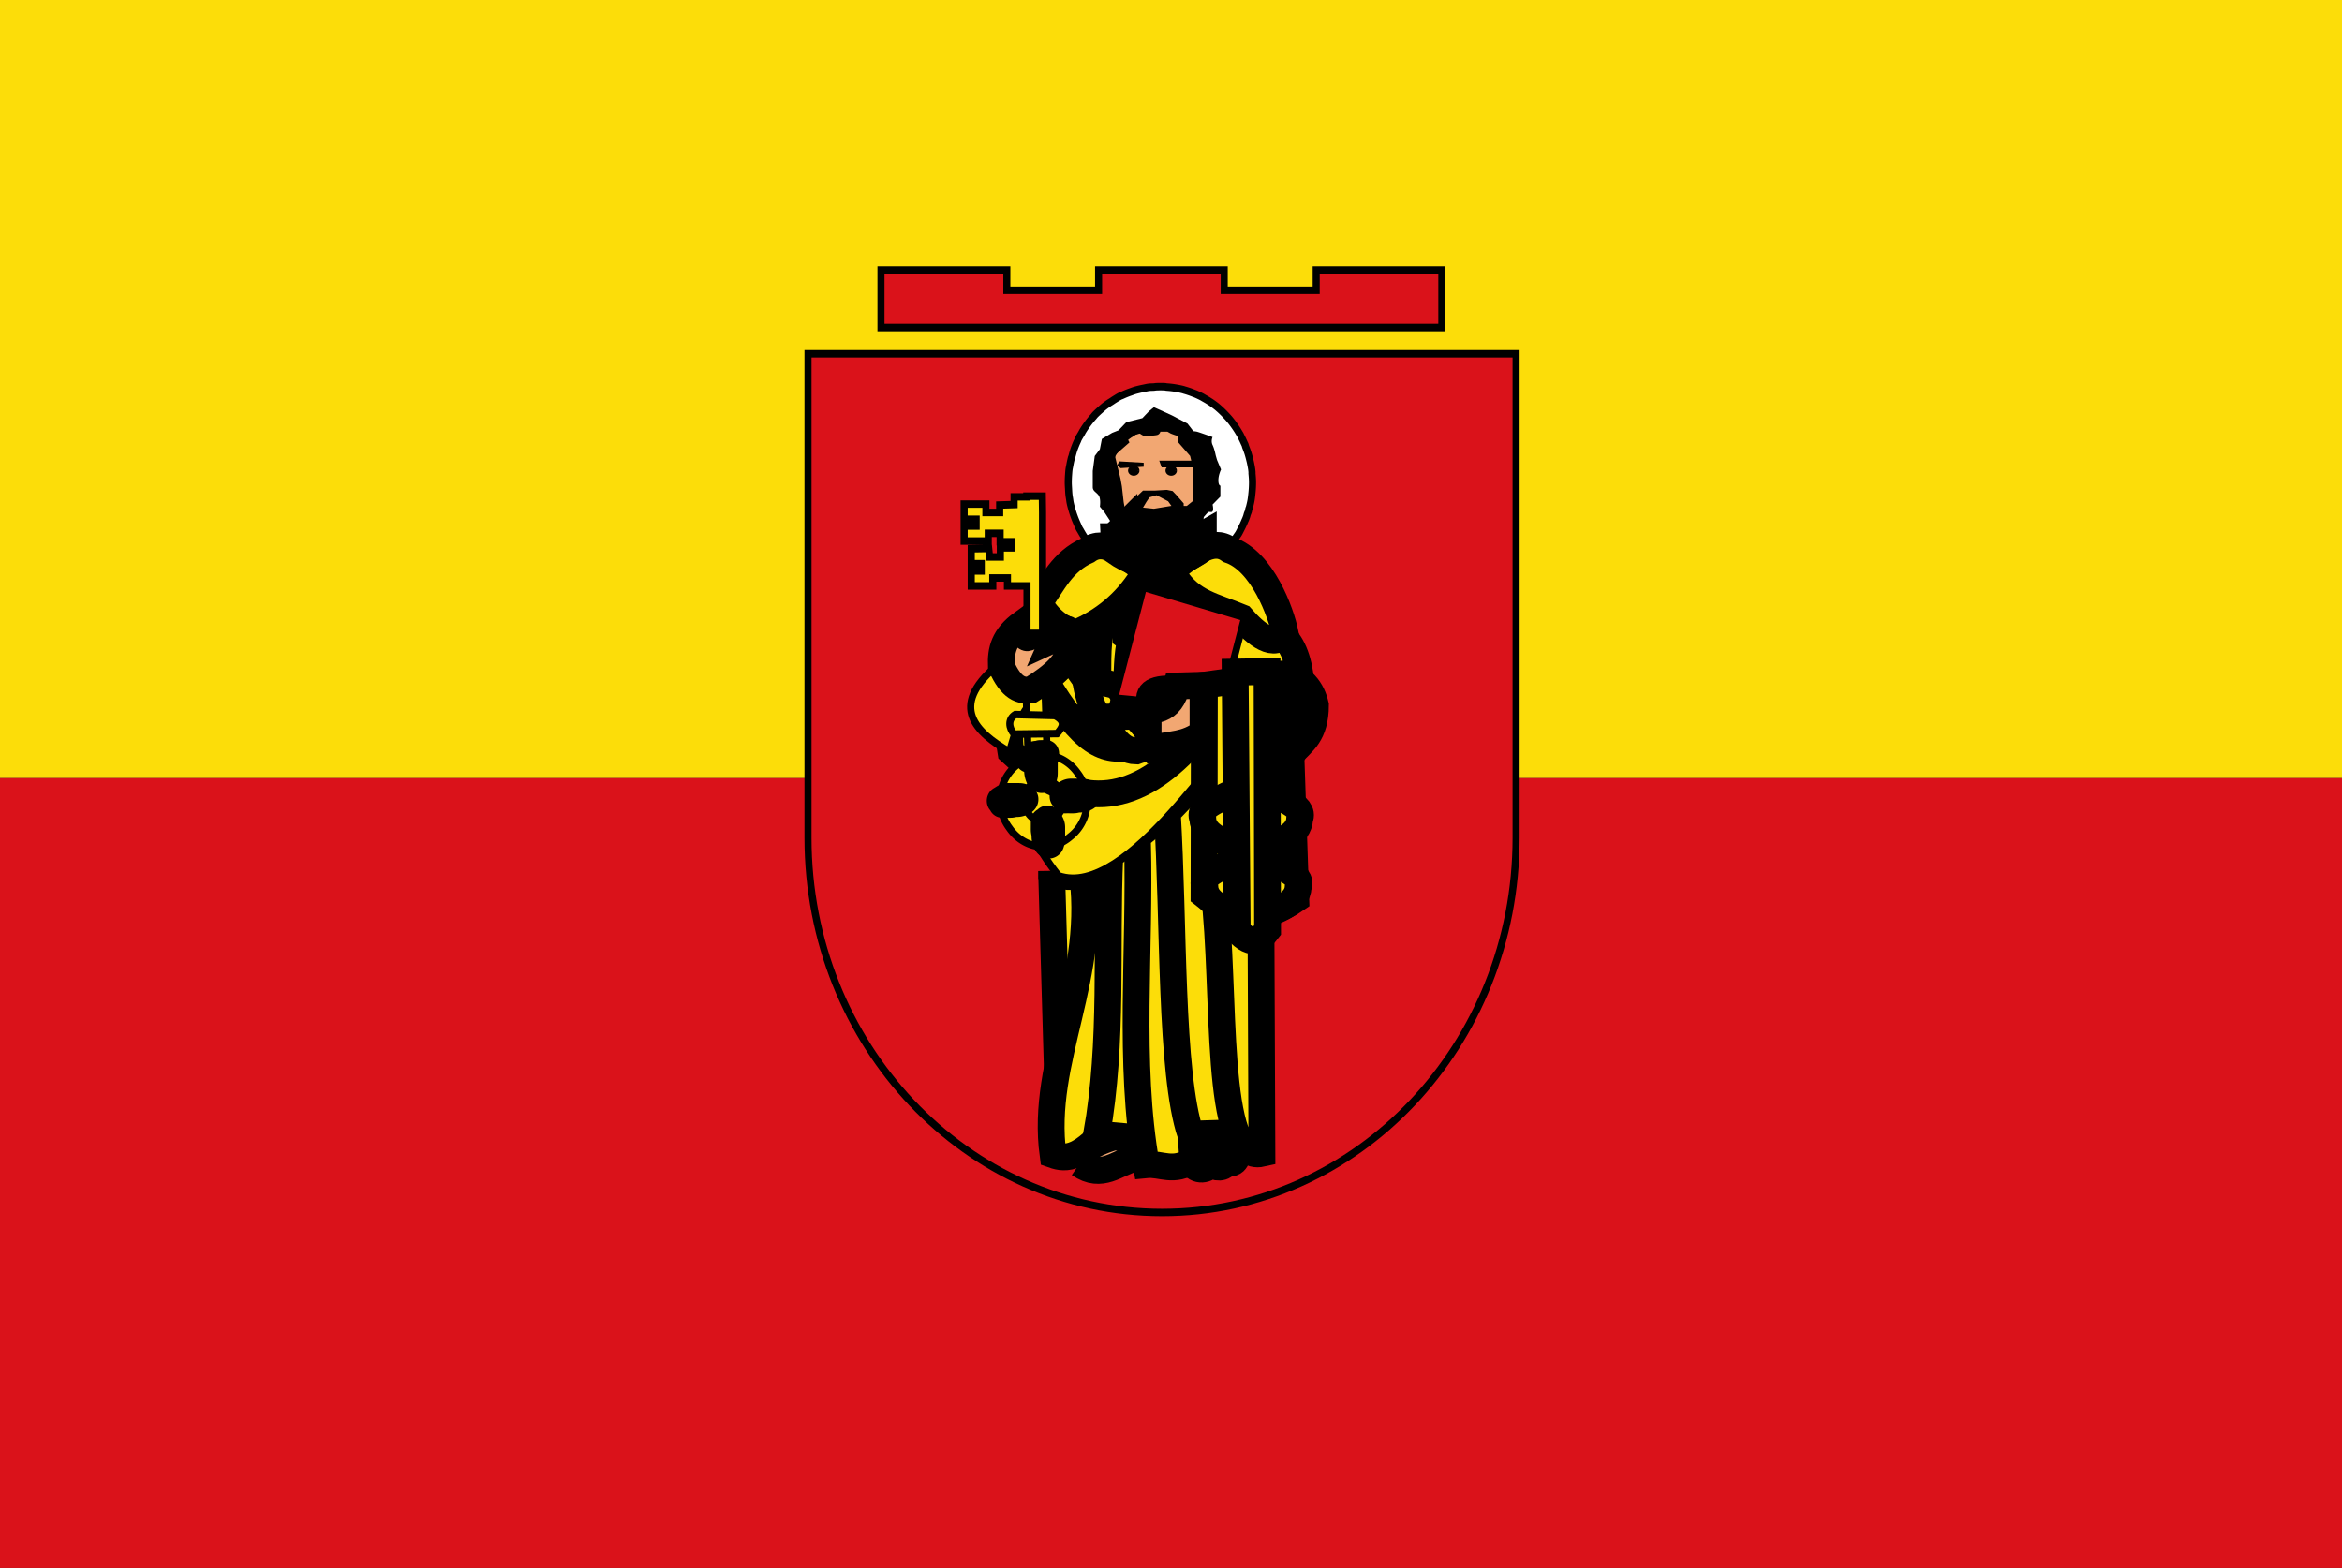
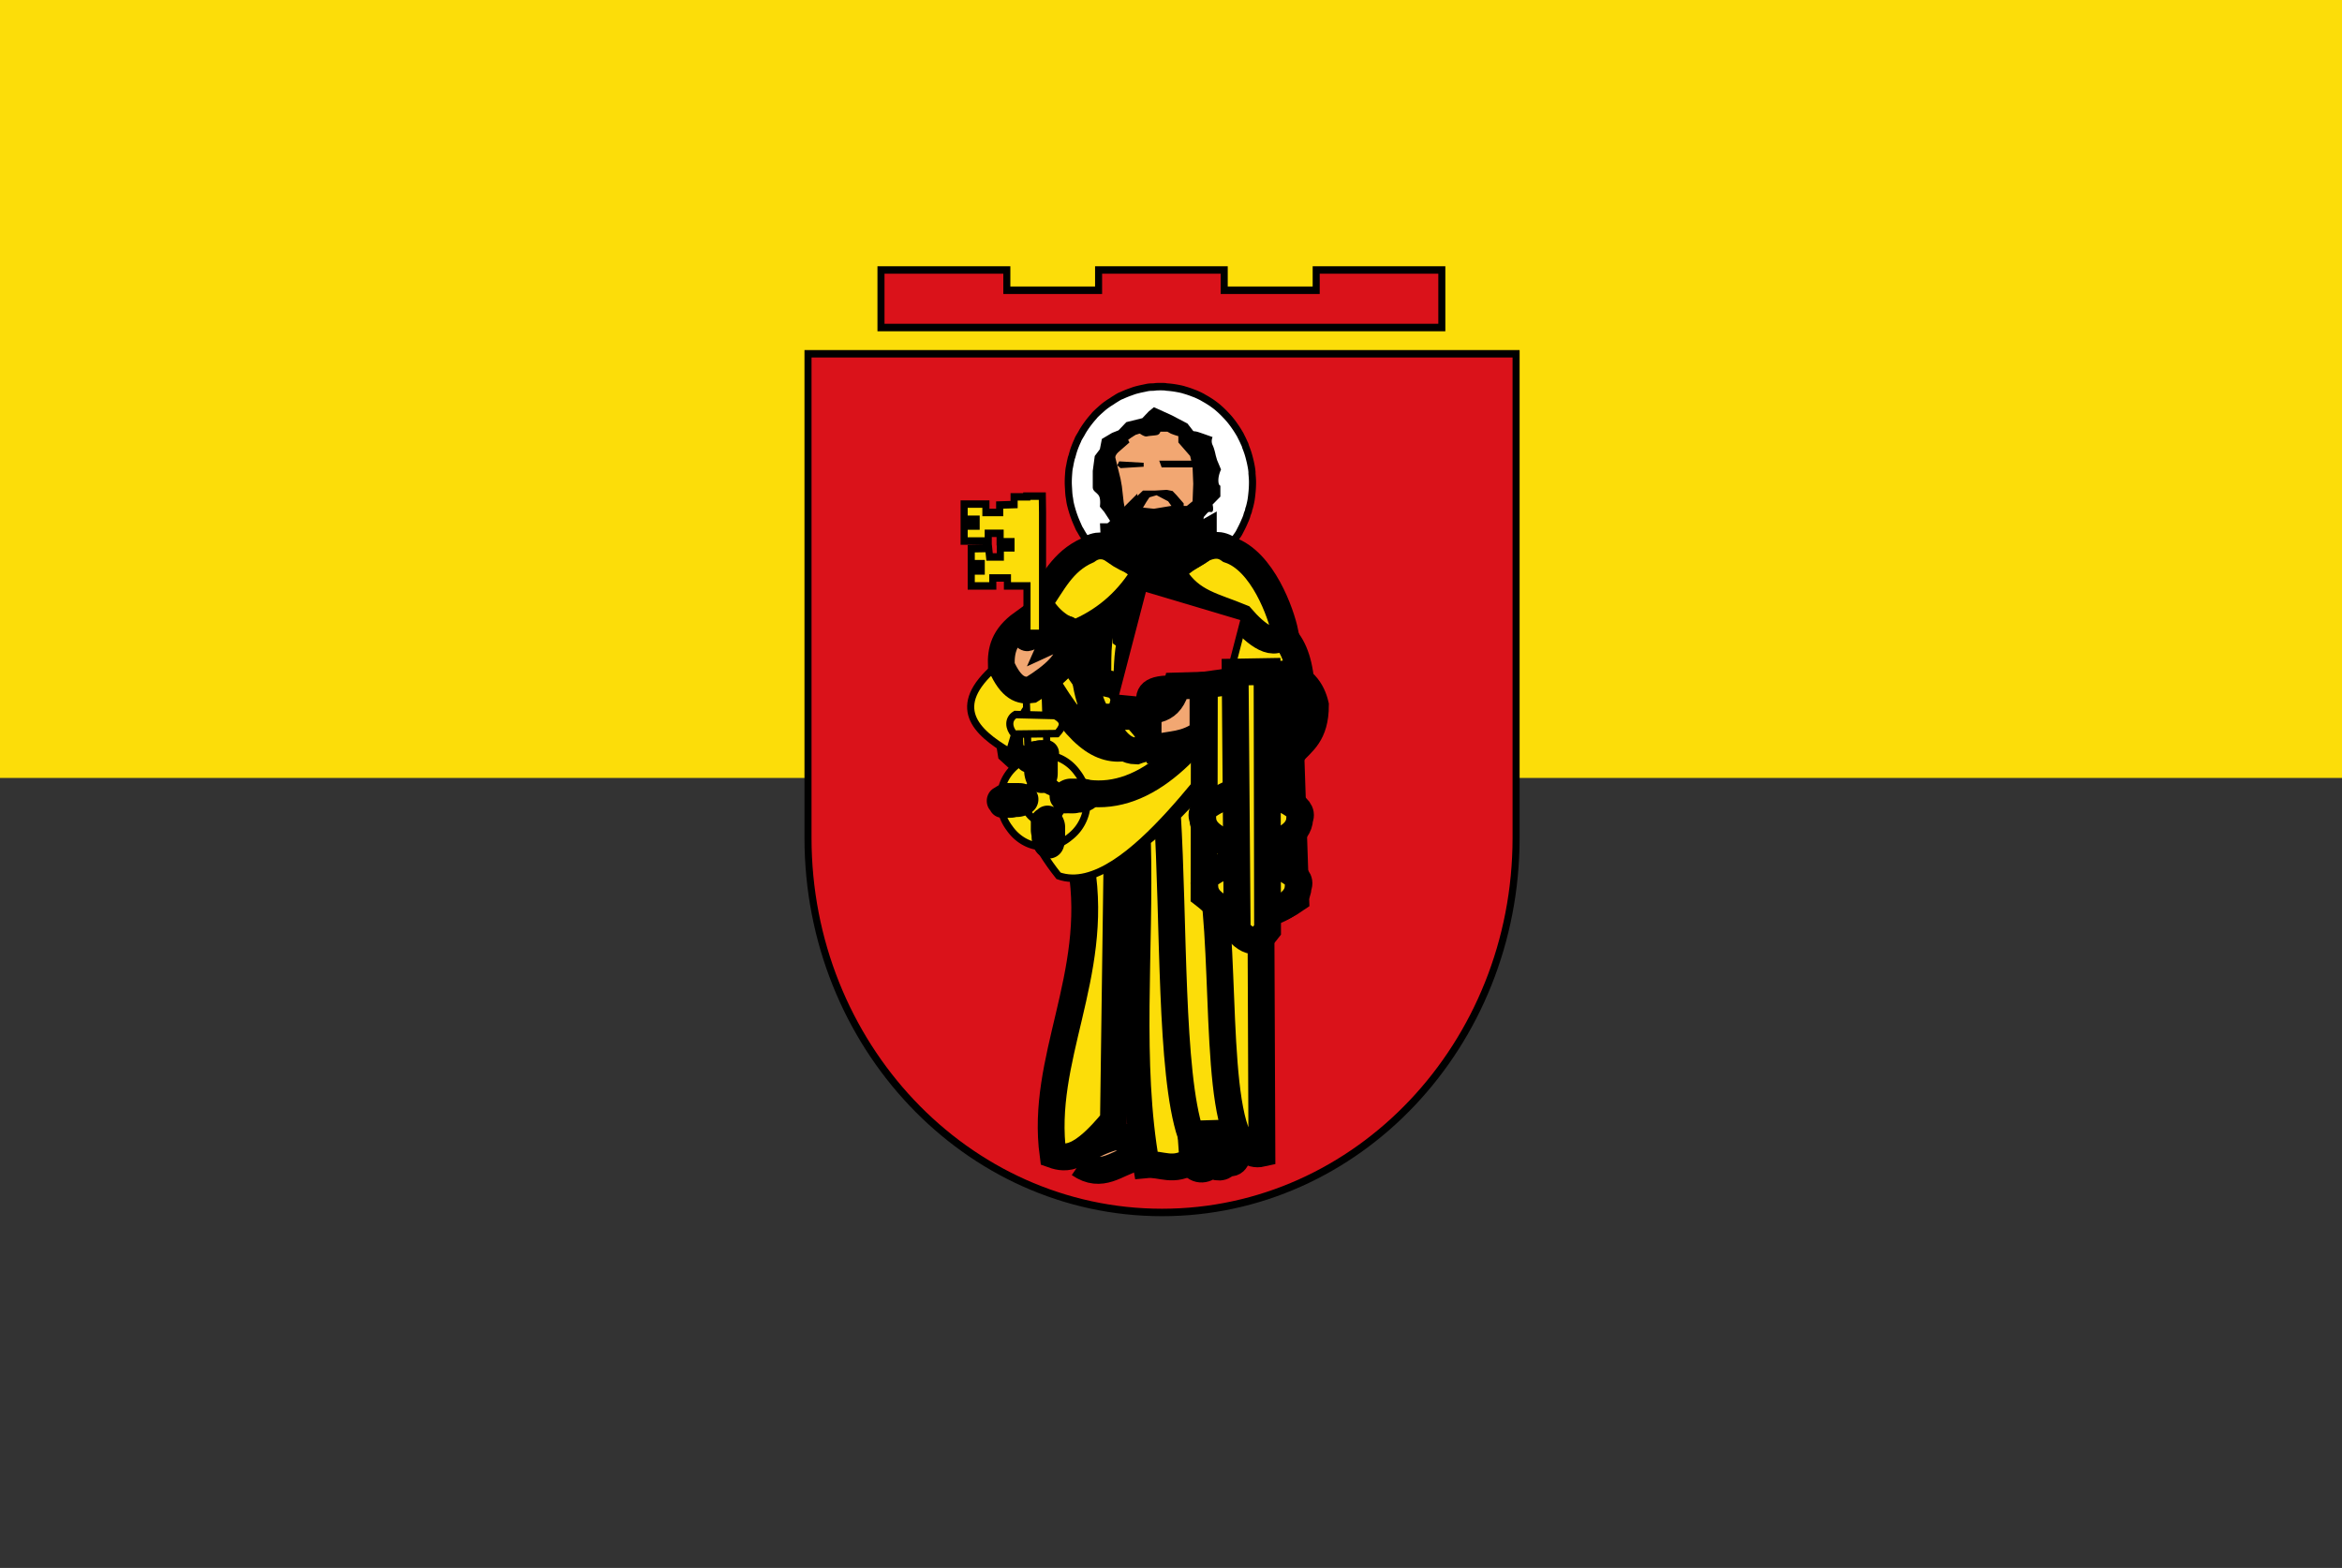
<svg xmlns="http://www.w3.org/2000/svg" width="572" height="383">
  <rect width="100%" height="100%" fill="#333333" stroke="none" />
-   <path style="opacity:1;fill:#da121a;fill-opacity:1;fill-rule:evenodd;stroke:none;stroke-width:1.008;stroke-opacity:1" d="M0 190.025h572V383H0z" />
  <path style="opacity:1;fill:#fcdd09;fill-opacity:1;fill-rule:evenodd;stroke:none;stroke-width:1;stroke-opacity:1" d="M0 0h572v190.025H0z" />
  <path d="M1390.804 458.338v310.431c.054 132.619 107.577 240.098 240.196 240.098 132.618 0 240.142-107.48 240.196-240.098V458.338Z" style="fill:#da121a;stroke-width:1.201" transform="matrix(.36 0 0 .381 -303.346 -88.213)" />
  <path d="M1390.804 458.338v310.431c.054 132.619 107.577 240.098 240.196 240.098 132.618 0 240.142-107.48 240.196-240.098V458.338Z" style="fill:none;stroke:#000;stroke-width:4.783" transform="matrix(.36 0 0 .381 -303.346 -88.213)" />
  <path d="M57.232 442.609v37.284h384.767v-37.284h-86.191v13.132H292.71V442.61H206.52v13.132h-62.946V442.61z" style="fill:#da121a;stroke:#000;stroke-width:4.83;stroke-linecap:round" transform="matrix(.356 0 0 .377 194.793 -100.914)" />
  <g style="stroke-width:6.141">
    <path d="M390.223 249.202c-.634.03-1.289.194-1.921.238-1.614.108-3.216.04-4.803.237-1.705.213-3.364.637-5.044.95a85.59 85.59 0 0 0-4.563.952c-.948.231-1.945.45-2.883.713-1.478.412-2.878.937-4.323 1.426-.479.162-.965.305-1.44.475-2.066.742-4.018 1.485-6.005 2.377-.784.35-1.629.577-2.402.95-1.738.845-3.374 1.897-5.043 2.853-.915.521-1.747 1.11-2.642 1.664-1.032.642-2.121 1.217-3.123 1.901-1.042.71-2.112 1.384-3.122 2.14-1.397 1.047-2.755 2.198-4.083 3.327-.56.475-1.134.937-1.681 1.426-1.05.94-2.121 1.862-3.122 2.852-.602.595-1.097 1.29-1.682 1.902-1.866 1.961-3.612 4.048-5.283 6.18a85.86 85.86 0 0 0-4.083 5.704c-.609.928-1.108 1.897-1.682 2.853-.956 1.584-2.03 3.104-2.882 4.753-.193.378-.292.807-.48 1.189a81.728 81.728 0 0 0-3.122 7.13c-.875 2.274-1.486 4.53-2.162 6.893-.12.416-.367.77-.48 1.189-.174.643-.322 1.257-.48 1.901a82.995 82.995 0 0 0-.961 4.516c-.224 1.191-.55 2.375-.72 3.565-.245 1.733-.345 3.465-.481 5.23a83.067 83.067 0 0 0-.24 6.417c-.004 1.76.133 3.484.24 5.23.125 2.057.208 4.164.48 6.179.132.955.316 1.904.48 2.852.176 1.025.269 2.079.48 3.09.562 2.639 1.353 5.284 2.162 7.844a82.467 82.467 0 0 0 1.682 4.753 80.338 80.338 0 0 0 1.68 4.041c.397.887.775 1.742 1.202 2.615.576 1.176 1.052 2.42 1.681 3.565.359.655.825 1.256 1.2 1.901.993 1.697 2.018 3.373 3.123 4.992a85.36 85.36 0 0 0 4.804 6.417 84.036 84.036 0 0 0 3.602 4.041c.645.681 1.255 1.48 1.922 2.14.523.518 1.143.92 1.68 1.425a82.029 82.029 0 0 0 4.324 3.803c.046.038.194-.037.24 0 2.111 1.724 4.194 3.466 6.485 4.992 2.214 1.474 4.592 2.767 6.965 4.04 2.43 1.304 4.86 2.49 7.445 3.566 1.974.821 3.944 1.696 6.005 2.377 1.177.39 2.402.61 3.602.95.484.138.953.346 1.441.476 1.626.43 3.177.856 4.804 1.188.398.08.8.163 1.2.238 2.378.45 4.835.704 7.206.95 2.873.299 5.8.468 8.646.476 3.013.007 5.925-.17 8.887-.476a84.907 84.907 0 0 0 7.925-1.188c.154-.03.327.032.48 0 .077-.015.165.016.24 0 2.39-.497 4.64-1.206 6.966-1.901.568-.17 1.118-.294 1.681-.476.49-.156.955-.31 1.441-.475 2.177-.744 4.381-1.701 6.485-2.615.394-.17.81-.299 1.2-.475a83.73 83.73 0 0 0 5.285-2.615c.639-.343 1.292-.59 1.921-.95 2.204-1.26 4.402-2.83 6.485-4.279.142-.1.338-.137.48-.237 1.568-1.106 3.072-2.356 4.563-3.566 1.782-1.445 3.382-2.927 5.044-4.516.461-.44.99-.737 1.441-1.188.388-.39.82-.791 1.201-1.189 1.35-1.406 2.59-3.012 3.843-4.516 1.575-1.888 3.152-3.908 4.563-5.942.223-.32.502-.626.72-.95.386-.573.83-1.082 1.202-1.664.985-1.543 1.754-3.137 2.641-4.754a83.08 83.08 0 0 0 3.363-6.893c.14-.322.344-.626.48-.95.334-.796.651-1.57.96-2.378.299-.775.445-1.588.721-2.376.286-.819.7-1.548.961-2.377.223-.705.275-1.425.48-2.14.116-.404.371-.781.48-1.188.544-2.006 1.053-3.933 1.442-5.942.455-2.353.712-4.784.96-7.13.31-2.924.481-5.9.48-8.795 0-.237.003-.476 0-.713-.02-2.418-.25-4.746-.48-7.13-.046-.478.055-.95 0-1.427-.08-.714-.142-1.43-.24-2.139-.29-2.063-.758-4.155-1.2-6.18-.141-.654-.325-1.252-.48-1.901a83.65 83.65 0 0 0-1.682-5.942c-.632-1.958-1.389-3.803-2.162-5.705-.286-.704-.415-1.444-.72-2.14-.217-.498-.494-.932-.72-1.425a82.316 82.316 0 0 0-2.883-5.705c-.262-.47-.45-.961-.72-1.426-.37-.634-.815-1.277-1.201-1.901a83.274 83.274 0 0 0-3.363-4.992c-1.218-1.692-2.499-3.389-3.842-4.991-.398-.472-.793-.963-1.201-1.426-1.408-1.606-2.792-3.016-4.323-4.516-.4-.392-.794-.805-1.201-1.189-1.54-1.447-3.15-2.943-4.804-4.278-.485-.393-.946-.806-1.44-1.188-1.595-1.23-3.354-2.445-5.044-3.566-.632-.419-1.278-.786-1.922-1.188-1.652-1.033-3.308-1.928-5.043-2.852-.716-.382-1.434-.827-2.162-1.189a87.143 87.143 0 0 0-5.284-2.377c-.866-.36-1.761-.618-2.642-.95a84.178 84.178 0 0 0-8.166-2.615c-.242-.064-.477-.175-.72-.238-2.822-.72-5.826-1.237-8.647-1.664-2.29-.34-4.618-.556-6.965-.712-.479-.032-.96-.214-1.44-.238-2.803-.144-5.4-.13-8.167 0z" style="fill:#fff;stroke:#000;stroke-width:6.55;stroke-linecap:round;stroke-linejoin:round" transform="matrix(.265 0 0 .279 178.948 24.941)" />
    <g style="stroke-width:1">
      <path d="M269.601 413.079c-.056.002-.114.017-.17.02-.143.01-.284.004-.425.022-.15.019-.297.056-.446.084a7.47 7.47 0 0 0-.404.084c-.084.02-.172.04-.255.063-.13.037-.255.083-.382.126-.043.015-.086.027-.128.042a7.302 7.302 0 0 0-.531.21c-.07.032-.144.052-.213.085-.154.075-.298.168-.446.252-.081.046-.155.098-.234.148-.091.056-.187.107-.276.168-.092.063-.187.122-.276.19a7.64 7.64 0 0 0-.362.294c-.05.042-.1.082-.148.126-.093.083-.188.164-.277.252-.053.053-.097.114-.148.168a7.527 7.527 0 0 0-.83 1.052c-.053.082-.097.168-.148.252-.085.14-.18.275-.255.42-.017.034-.026.072-.043.106a7.244 7.244 0 0 0-.276.631c-.077.201-.131.4-.191.61-.01.037-.033.068-.043.105l-.042.168a7.43 7.43 0 0 0-.085.4c-.02.105-.049.21-.064.315-.022.154-.03.307-.043.463-.015.19-.02.38-.02.568-.001.156.011.308.02.463.012.182.019.368.043.546.012.085.028.169.043.253.015.09.023.184.042.273.05.234.12.468.191.694a7.247 7.247 0 0 0 .298.778c.035.079.068.155.106.232.051.104.093.214.149.315.032.058.073.111.106.169a7.475 7.475 0 0 0 .701 1.009c.102.123.21.24.32.358.056.06.11.13.17.189.046.046.1.081.148.126.126.119.248.227.382.337.004.003.018-.003.022 0 .186.152.37.306.573.441.196.13.407.245.617.358.215.115.43.22.659.315.174.073.349.15.53.21.105.035.213.055.32.085.042.012.084.03.127.042.144.038.281.075.425.105l.106.02c.21.04.428.063.638.085.254.026.513.041.765.042.267 0 .524-.015.786-.042.237-.024.47-.059.702-.105.013-.003.028.003.042 0h.021c.212-.044.41-.107.616-.168.05-.015.1-.026.15-.042l.127-.042c.192-.066.387-.15.574-.232.034-.015.071-.026.106-.042.16-.072.312-.148.467-.231.057-.03.115-.052.17-.084.195-.112.39-.25.574-.379.013-.009.03-.012.043-.02.138-.099.271-.21.403-.316.158-.128.3-.26.447-.4.04-.039.087-.065.127-.105.034-.034.073-.07.106-.105.12-.125.23-.267.34-.4.14-.167.28-.346.404-.526.02-.028.045-.055.064-.084.034-.05.073-.095.106-.147.087-.137.156-.278.234-.42.108-.198.207-.401.298-.61.012-.029.03-.056.042-.085.03-.07.058-.139.085-.21.027-.069.04-.14.064-.21.025-.073.062-.137.085-.21.02-.063.024-.127.043-.19.01-.036.032-.07.042-.105.048-.178.093-.348.128-.526.04-.208.063-.423.085-.63.027-.26.042-.523.042-.779v-.063c-.002-.214-.022-.42-.042-.631-.004-.042.005-.084 0-.126-.007-.063-.013-.127-.022-.19-.025-.182-.067-.367-.106-.546-.012-.058-.028-.111-.042-.168a7.366 7.366 0 0 0-.149-.526c-.056-.173-.123-.337-.191-.505-.026-.062-.037-.128-.064-.19-.02-.044-.044-.082-.064-.125a7.292 7.292 0 0 0-.255-.505c-.023-.042-.04-.085-.064-.126-.032-.057-.072-.113-.106-.169a7.381 7.381 0 0 0-.297-.441c-.108-.15-.222-.3-.34-.442-.036-.042-.07-.085-.107-.126a7.09 7.09 0 0 0-.382-.4c-.036-.034-.07-.071-.106-.105a7.647 7.647 0 0 0-.426-.379c-.043-.034-.083-.07-.127-.105a7.754 7.754 0 0 0-.446-.315c-.056-.037-.113-.07-.17-.105a7.293 7.293 0 0 0-.447-.253c-.063-.034-.126-.073-.19-.105a7.72 7.72 0 0 0-.468-.21c-.077-.032-.156-.055-.234-.084a7.447 7.447 0 0 0-.723-.232c-.021-.005-.042-.015-.064-.02a7.96 7.96 0 0 0-1.38-.211c-.043-.003-.086-.019-.128-.021a7.226 7.226 0 0 0-.723 0z" style="fill:#f2a772;stroke:#000;stroke-width:1.067;stroke-linecap:round;stroke-linejoin:round" transform="matrix(1.629 0 0 1.711 -157.138 -602.786)" />
      <path d="m269.467 410.433-.767.6-.967.967-2.4.567-1.166 1.166-.967.367-1.533.867-.3 1.466-.767.967-.3 2.133v2.3c0 .58.48.684.867 1.167.386.483.2 1.633.2 1.633l.666.767.867 1.267 1.933.466h1.467l1.533.967 1.367.3s1.72-.477 2.3-.767c.58-.29.48-.4.867-.4.386 0 1.264-.006 2.133-.2.869-.193 1.837-.184 1.933-.666.097-.483.053.26.467-.2.869-.966.684-.767 1.167-.767.482 0 .2-1.067.2-1.067l1.166-1.133v-1.567s-.3.005-.3-.766c0-.773.4-1.534.4-1.534l-.6-1.366-.2-.667s-.177-.887-.466-1.467c-.29-.579 0-1.133 0-1.133s-1.947-.67-2.334-.767a2.82 2.82 0 0 0-.466-.066c-.037-.002-.063-.031-.1-.034l-.867-1.066-1.533-.767-.8-.4-2-.867zm.966 3.5h1.067l.5.267s.578.224 1.133.367v.9l1.067 1.166.7.767.167.667h-4.8l.366.966h4.634l.1 2.334-.1 2.5-.867.666h-.467v-.366L272.867 423l-.6-.6-.867-.167-1.733.1h-1.834l-1.066.967-.234 1.333h-.033l-1.367.4-.2-1.066-.266-2.234-.2-1.066-.5-1.934-.367-1.433 2.2-1.833-.233-.434.933-.633.867-.2s.68.496 1.066.4c.387-.097 1.147-.104 1.534-.2a.653.653 0 0 0 .466-.467zm-6.466 4.8.5.4 3.466-.2v-.566l-3.666-.2zm5.9 4.267 1.733.867.5.666h-.1l-2.533.4-1.634-.166.5-.8.467-.667Z" style="fill-rule:evenodd" transform="matrix(1.629 0 0 1.711 -157.138 -602.786)" />
-       <path d="M287.443 114.949a1.392 1.253 0 0 1-1.389 1.253 1.392 1.253 0 0 1-1.395-1.247 1.392 1.253 0 0 1 1.382-1.26 1.392 1.253 0 0 1 1.402 1.242l-1.392.012zM278.297 114.949a1.392 1.253 0 0 1-1.389 1.253 1.392 1.253 0 0 1-1.395-1.247 1.392 1.253 0 0 1 1.382-1.26 1.392 1.253 0 0 1 1.402 1.242l-1.392.012z" />
    </g>
    <g style="stroke:#000">
      <g style="fill:#fcdd09;fill-rule:evenodd;stroke-width:6.55">
        <path d="m284.44 139.071 5.28.265 2.515 6.736c-7.938 1.032-9.908-1.697-7.796-7zM276.854 155.314c-1.698 2.311-1.37 7.522-1.833 12.664-3.018 6.044-5.047.424-7.12-.881l-.384-17.412 4.623-5.804 6.59.835c-4.8 7.004.517 8.261-1.876 10.598z" />
        <path d="M281.673 145.808c-1.109 1.736-1.96 5.65-2.263 9.511-1.97 4.54-3.049 1.112-4.4.132l-.252-13.077 3.017-4.36 5.533.925c-.333 2.401-.073 5.114-1.635 6.87z" />
      </g>
      <g style="fill:#f2a772;fill-rule:evenodd;stroke-width:6.55">
        <path d="M263.185 284.185c.454-2.227 2.2-4.41 8.705-6.433l6.787.155c-.014 1.68 1.688 3.36-1.55 5.038-4.365 1.079-8.073 5.15-13.5 1.395l.074.31M291.656 278.336c-2.151 2.862-.66 3.893-.633 5.66 1.194 2.362 4.036 1.738 4.778.23.633 1.173 3.584 1.232 3.584-.383 2.753 1.059 2.618-1.704 3.443-2.753.453-1.662-.785-2.403-1.335-3.519-3.096-.178-6.192-.795-9.837.765z" />
      </g>
      <g style="fill:#fcdd09;fill-rule:evenodd;stroke-width:6.55">
-         <path d="m256.831 212.766 1.423 48.944 8.89-28.208-.71-22.978c-2.035 3.199-4.742 4.982-9.603 2.242z" />
        <path d="m264.122 211.832 8.713-3.736-.89 65.57c-7.88 9.645-11.546 9.551-14.758 8.406-3.165-23.301 11.243-43.63 6.935-70.24z" />
-         <path d="m271.056 209.03 7.824-5.791 1.6 74.91-12.624-1.12c4.036-22.667 2.187-45.333 3.2-68z" />
        <path d="m277.813 204.36 7.469-6.165 6.045 85.185c-4.865 3.188-7.586.747-11.38 1.121-4.424-24.815-1.43-52.553-2.134-78.834z" />
        <path d="m294.707 188.47-9.613 9.982c1.648 27.093.681 63.513 5.697 78.587l11.926-.363z" />
        <path d="m296.51 217.8 11.442 2.906.251 61.028c-11.97 2.72-8.688-39.964-11.693-63.934z" />
      </g>
      <path d="M283.575 578.834c-46.121 23.225 10.943 91.641 16.76 98.547 63.637 21.517 155.457-126.26 166.927-122.681z" style="fill:#fcdd09;fill-rule:evenodd;stroke-width:6.55" transform="matrix(.265 0 0 .279 178.948 24.941)" />
      <g style="fill:#fcdd09;fill-rule:evenodd;stroke-width:6.55">
        <path d="m262.058 152.81.378 12.944c2.126 5.7 3.848 2.472 5.658 1.19.194-5.336-.417-11.095 1.634-15.456zM312.227 164.17c2.497 6.56 3.03 13.12 3.52 19.681 2.24-2.602 5.535-4.31 5.533-11.624-.853-3.617-2.876-6.85-9.053-8.718z" />
        <path d="M304.125 151.137c-9.733 3.705-5.168 8.962-5.426 15.027 1.895 1.985 11.962.283 19.017.527-1.105-12.254-7.206-14.198-13.59-15.554z" />
      </g>
      <g style="fill:#fcdd09;fill-rule:evenodd;stroke-width:6.55">
        <path d="M253.76 147.261c3.342-4.69 5.662-10.095 11.819-12.813 2.303-1.656 4.315-1.172 6.287-.396 4.144 2.543 8.74 5.14 7.041 7-4.052 6.315-9.485 10.815-16.22 13.607-3.428-1.04-6.503-3.194-8.927-7.398zM313.847 154.526c-.938-4.689-5.48-17.492-13.58-20.21-2.302-1.656-4.314-1.172-6.286-.396-4.144 2.543-8.74 5.14-7.041 7 4.052 6.315 9.485 7.116 16.22 9.908 3.553 4.112 8.262 7.902 10.687 3.698zM274.8 128.198l.125 3.103c5.253 4.457 10.506 4.01 15.76-.591v-2.955c-4.025 2.794-8.85 3.92-15.886.443z" />
        <path d="m272.095 131.099.173 3.534c7.208 5.078 14.416 4.57 21.624-.673v-3.366c-5.523 3.183-12.144 4.465-21.797.505z" />
        <path d="m282.553 133.92-2.137.528-.503 2.378.503 1.717h2.766l1.132.264 1.131-1.85c.44-2.652-2.514-3.044-3.52-2.905" />
      </g>
      <g style="fill:#fcdd09;fill-rule:evenodd;stroke-width:6.55">
        <path d="M256.831 166.624c-8.248 4.372-11.19 10.138-9.958 17 16.244 15.151 30.041 12.316 42.498-.374-11.963-2.706-25.879-.457-32.54-16.626z" />
        <path d="m261.454 160.833 15.293 21.483c-6.842 1.68-12.318-.6-21.516-16.253z" />
        <path d="m277.102 168.492-2.134 7.099c-6.874 3.387-8.678-3.066-9.957-9.901z" />
        <path d="M277.102 174.843c-.889.187-8.357.374-8.357.374 2.418 3.477 4.446 8.14 8.713 8.22 1.936-.747 4.868-.867 4.623-2.99z" />
      </g>
      <path transform="matrix(.255 .076 -.07 .269 178.948 24.941)" d="M477.317 305.73h96.934v109.148h-96.934z" style="fill:#da121a;stroke-width:6.55;stroke-linecap:round;stroke-linejoin:round" />
      <g style="fill:#fcdd09;fill-rule:evenodd;stroke-width:6.55">
        <path d="m294.15 167.353-.084 51.253c7.032 5.7 15.153 6.126 22.407 1.074l-1.865-55.216z" />
        <path d="M302.418 192.704c-3.388 2.324-10.073 3.996-8.673 7.263.221 4.11 4.839 5.526 8.93 7.264zm6.348 0-.247 14.527c4.09-1.738 8.7-3.154 8.92-7.264 1.4-3.267-5.284-4.94-8.673-7.263zm-5.844 16.645c-3.388 2.324-10.073 3.996-8.673 7.264.221 4.11 4.83 5.525 8.92 7.263zm5.464 0-.247 14.527c4.09-1.738 8.708-3.154 8.93-7.263 1.4-3.268-5.295-4.94-8.683-7.264Z" />
        <path d="m301.665 164.17.503 63.14c4.006 4.33 5.7 2.065 7.418-.131l-.125-63.142z" />
      </g>
      <g style="fill:#fcdd09;stroke-width:6.55">
        <path d="M242.233 494.42c-42.536 34.907-18.428 57.02 12.799 74.424 6.029-18.523 9.704-37.352 27.02-48.351-13.273.298-26.546-12.778-39.82-26.072z" style="fill-rule:evenodd" transform="matrix(.265 0 0 .279 178.948 24.941)" />
        <path d="m287.133 493.8-17.5.333L272.4 574.2a39.043 39.043 0 0 0-9.467 5.433c-.044.035-.089.066-.133.1-7.166 5.062-12.645 12.497-15.067 21.534-3.296 12.3-.171 24.846 7.3 34.266.047.065.086.136.134.2.02.025.047.042.066.067 7.158 9.767 18.546 16.1 31.367 16.1 9.18 0 17.616-3.241 24.3-8.667 6.909-5.049 12.172-12.32 14.533-21.133 3.299-12.31.217-24.877-7.266-34.3-.064-.08-.135-.153-.2-.233-6.55-8.95-16.636-15.005-28.134-15.967zm-.533 99.667c5.807 0 10.96 2.873 14.2 7.3.03.036.038.063.067.1 3.387 4.265 4.793 9.96 3.3 15.533a17.358 17.358 0 0 1-6.567 9.567c-3.026 2.456-6.844 3.933-11 3.933-5.804 0-10.96-2.879-14.2-7.3-.009-.011-.024-.022-.033-.033-.022-.03-.046-.07-.067-.1-3.382-4.265-4.792-9.932-3.3-15.5 1.096-4.091 3.59-7.442 6.833-9.734.02-.016.014-.05.034-.066a17.446 17.446 0 0 1 10.733-3.7z" style="stroke-linecap:round;stroke-linejoin:round" transform="matrix(.265 0 0 .279 178.948 24.941)" />
        <path d="m259.408 553.324 39.526-.456c4.913-5.27 8.63-10.54-1.977-15.81l-36.447-.877c-7.201 4.095-6.035 11.928-1.102 17.143z" style="fill-rule:evenodd" transform="matrix(.265 0 0 .279 178.948 24.941)" />
        <g style="stroke-linecap:round;stroke-linejoin:round">
          <path d="M252.808 184.288c.366.013.732.013 1.098.011.3.01.606-.015.889-.127.19-.087.403-.084.594-.162l-1.507 1.22a4.68 4.68 0 0 0-.592.16 3.27 3.27 0 0 1-.902.068 30.699 30.699 0 0 0-1.127.011zM261.407 194.545c.254.006.508.006.761.005l.73-.002c.211-.009.426.02.634-.019.209-.02.404-.085.608-.126a4.23 4.23 0 0 1 .657-.05c.202.02.388-.022.583-.06.483-.242.42-.21-1.208.636-.02.01.04-.02.056-.035.052-.044.062-.088.068-.15-.02-.133-.11-.178-.24-.207-.18-.053-.342-.138-.525-.181-.212-.039-.429-.038-.644-.04h-.672l-.636.001h-1.266a.726.726 0 0 0-.279.04c-.048.02-.09.052-.137.074l1.275-.675c-.089.049-.16.134-.142.233l-1.373.695a.404.404 0 0 1 .062-.398c.682-.368 1.118-.827 1.85-.816h1.901c.224 0 .448-.001.672.003.226.006.456.008.674.068.179.056.348.137.53.185.178.072.29.18.34.358.073.673-.926.96-1.548 1.082-.196.036-.394.036-.594.037-.214.01-.43.024-.638.074-.204.05-.409.092-.62.113-.214.01-.428.003-.643.004l-.723-.002c-.26 0-.519 0-.778.006zM246.057 195.629c.254.006.507.006.761.006l.73-.003c.211-.009.426.02.633-.019.21-.02.405-.085.61-.126a4.23 4.23 0 0 1 .656-.05c.202.02.388-.022.583-.059.483-.243.42-.211-1.208.635-.02.01.04-.02.056-.035.052-.044.062-.088.068-.149-.021-.134-.11-.18-.24-.208-.18-.052-.342-.138-.525-.181-.212-.039-.429-.038-.644-.04h-.673l-.635.001h-1.266a.726.726 0 0 0-.279.04c-.049.02-.09.052-.137.074l1.274-.675c-.088.049-.159.134-.141.233l-1.374.695a.404.404 0 0 1 .063-.398c.682-.368 1.118-.827 1.85-.816h1.901c.224 0 .448-.001.672.003.226.006.455.008.674.068.179.057.348.137.53.185.178.072.29.18.34.358.072.673-.926.96-1.548 1.082-.197.036-.394.036-.594.037-.214.01-.43.024-.638.074-.204.05-.409.092-.62.113-.214.01-.428.003-.643.004l-.723-.002c-.26 0-.52 0-.779.006z" />
          <path d="M254.04 185.936c-.006.266-.005.533-.005.8l.003.766c.008.222-.02.447.018.665.02.22.081.425.12.64.036.227.043.459.048.69-.019.212.02.407.056.612.23.508.2.44-.605-1.268-.01-.021.02.041.033.058.042.054.084.065.142.071.128-.021.17-.115.198-.252.05-.189.132-.36.173-.551.036-.223.036-.45.038-.676l-.001-.707V184.786a.836.836 0 0 0-.04-.293c-.017-.051-.048-.095-.069-.144l.643 1.34c-.047-.094-.128-.168-.222-.15l-.662-1.443c.135-.053.26-.03.379.066.35.716.788 1.175.776 1.944V187.435l.001.668c0 .235 0 .47-.003.706-.005.237-.007.478-.065.708-.054.188-.13.365-.176.557-.068.187-.172.305-.34.357-.642.076-.914-.973-1.03-1.626-.035-.207-.035-.414-.036-.624a3.842 3.842 0 0 0-.07-.67 5.084 5.084 0 0 1-.108-.651c-.009-.226-.003-.451-.004-.676l.002-.76c.001-.273.001-.545-.005-.818zM255.847 201.927c-.007.266-.006.533-.006.8l.003.766c.008.222-.02.447.018.666.02.22.08.424.12.639.036.227.043.459.048.69-.02.212.02.407.055.612.232.508.202.44-.604-1.268-.01-.021.02.041.033.058.042.054.084.065.142.071.128-.021.17-.115.198-.252.05-.188.131-.36.173-.551.036-.223.036-.45.038-.676l-.001-.707v-.668l-.001-.665v-.665a.836.836 0 0 0-.038-.293c-.019-.051-.049-.095-.07-.144l.643 1.34c-.047-.094-.128-.168-.223-.15l-.66-1.442c.134-.054.259-.03.378.065.35.716.787 1.175.776 1.944v1.33l.001.667c0 .235 0 .47-.003.706-.006.237-.008.478-.065.708-.054.188-.13.365-.176.557-.069.187-.172.305-.34.357-.642.076-.914-.973-1.031-1.626-.034-.207-.034-.414-.035-.624a3.845 3.845 0 0 0-.07-.67 5.084 5.084 0 0 1-.108-.651c-.009-.226-.003-.45-.004-.676l.002-.76c0-.273 0-.545-.005-.818z" />
        </g>
      </g>
      <g style="fill:#f2a772;fill-rule:evenodd;stroke-width:6.55">
        <path d="M249.718 152.24c-4.554 3.289-5.31 6.64-5.156 10.46 2.43 5.479 4.86 6.16 7.29 5.792 6.04-3.738 8.965-6.747 9.602-10.462 1.155-5.82-2.647-5.356-4.243-1.71 2.53-1.134 1.17-4.688-1.655-5.29-3.836 3.127-4.979 8.282-5.838 1.21zM289.55 168.492c-7.559-.792-9.172.621-8.714 2.802-1.28 2.868-.249 4.348 1.778 5.23l8.891-5.79z" />
        <path d="M293.817 167.371v11.582c-4.29 3.235-7.869 2.725-11.736 3.736-.79-1.791-2.077-3.757 1.245-4.11l-3.379-.373-3.2-4.857c5.205.525 9.166.49 10.668-5.791z" />
      </g>
      <path d="M271.038 344.98v.615H259.37v6.755l-13.306.41v6.55h-12.691v-7.37h-20.061v13.306h11.054v5.936h-11.054v13.101h22.214v-6.755h10.947v7.37h10.03v5.322h-9.825v7.983h-9.921l-.808-7.434-16.087.27v13.1h9.212v6.346h-9.212v13.1h19.856v-6.96h13.51v6.96h18.014v41.555h14.33V359.31l-.205-14.33z" style="fill:#fcdd09;stroke-width:6.55;stroke-linecap:round" transform="matrix(.265 0 0 .279 178.948 24.941)" />
    </g>
  </g>
</svg>